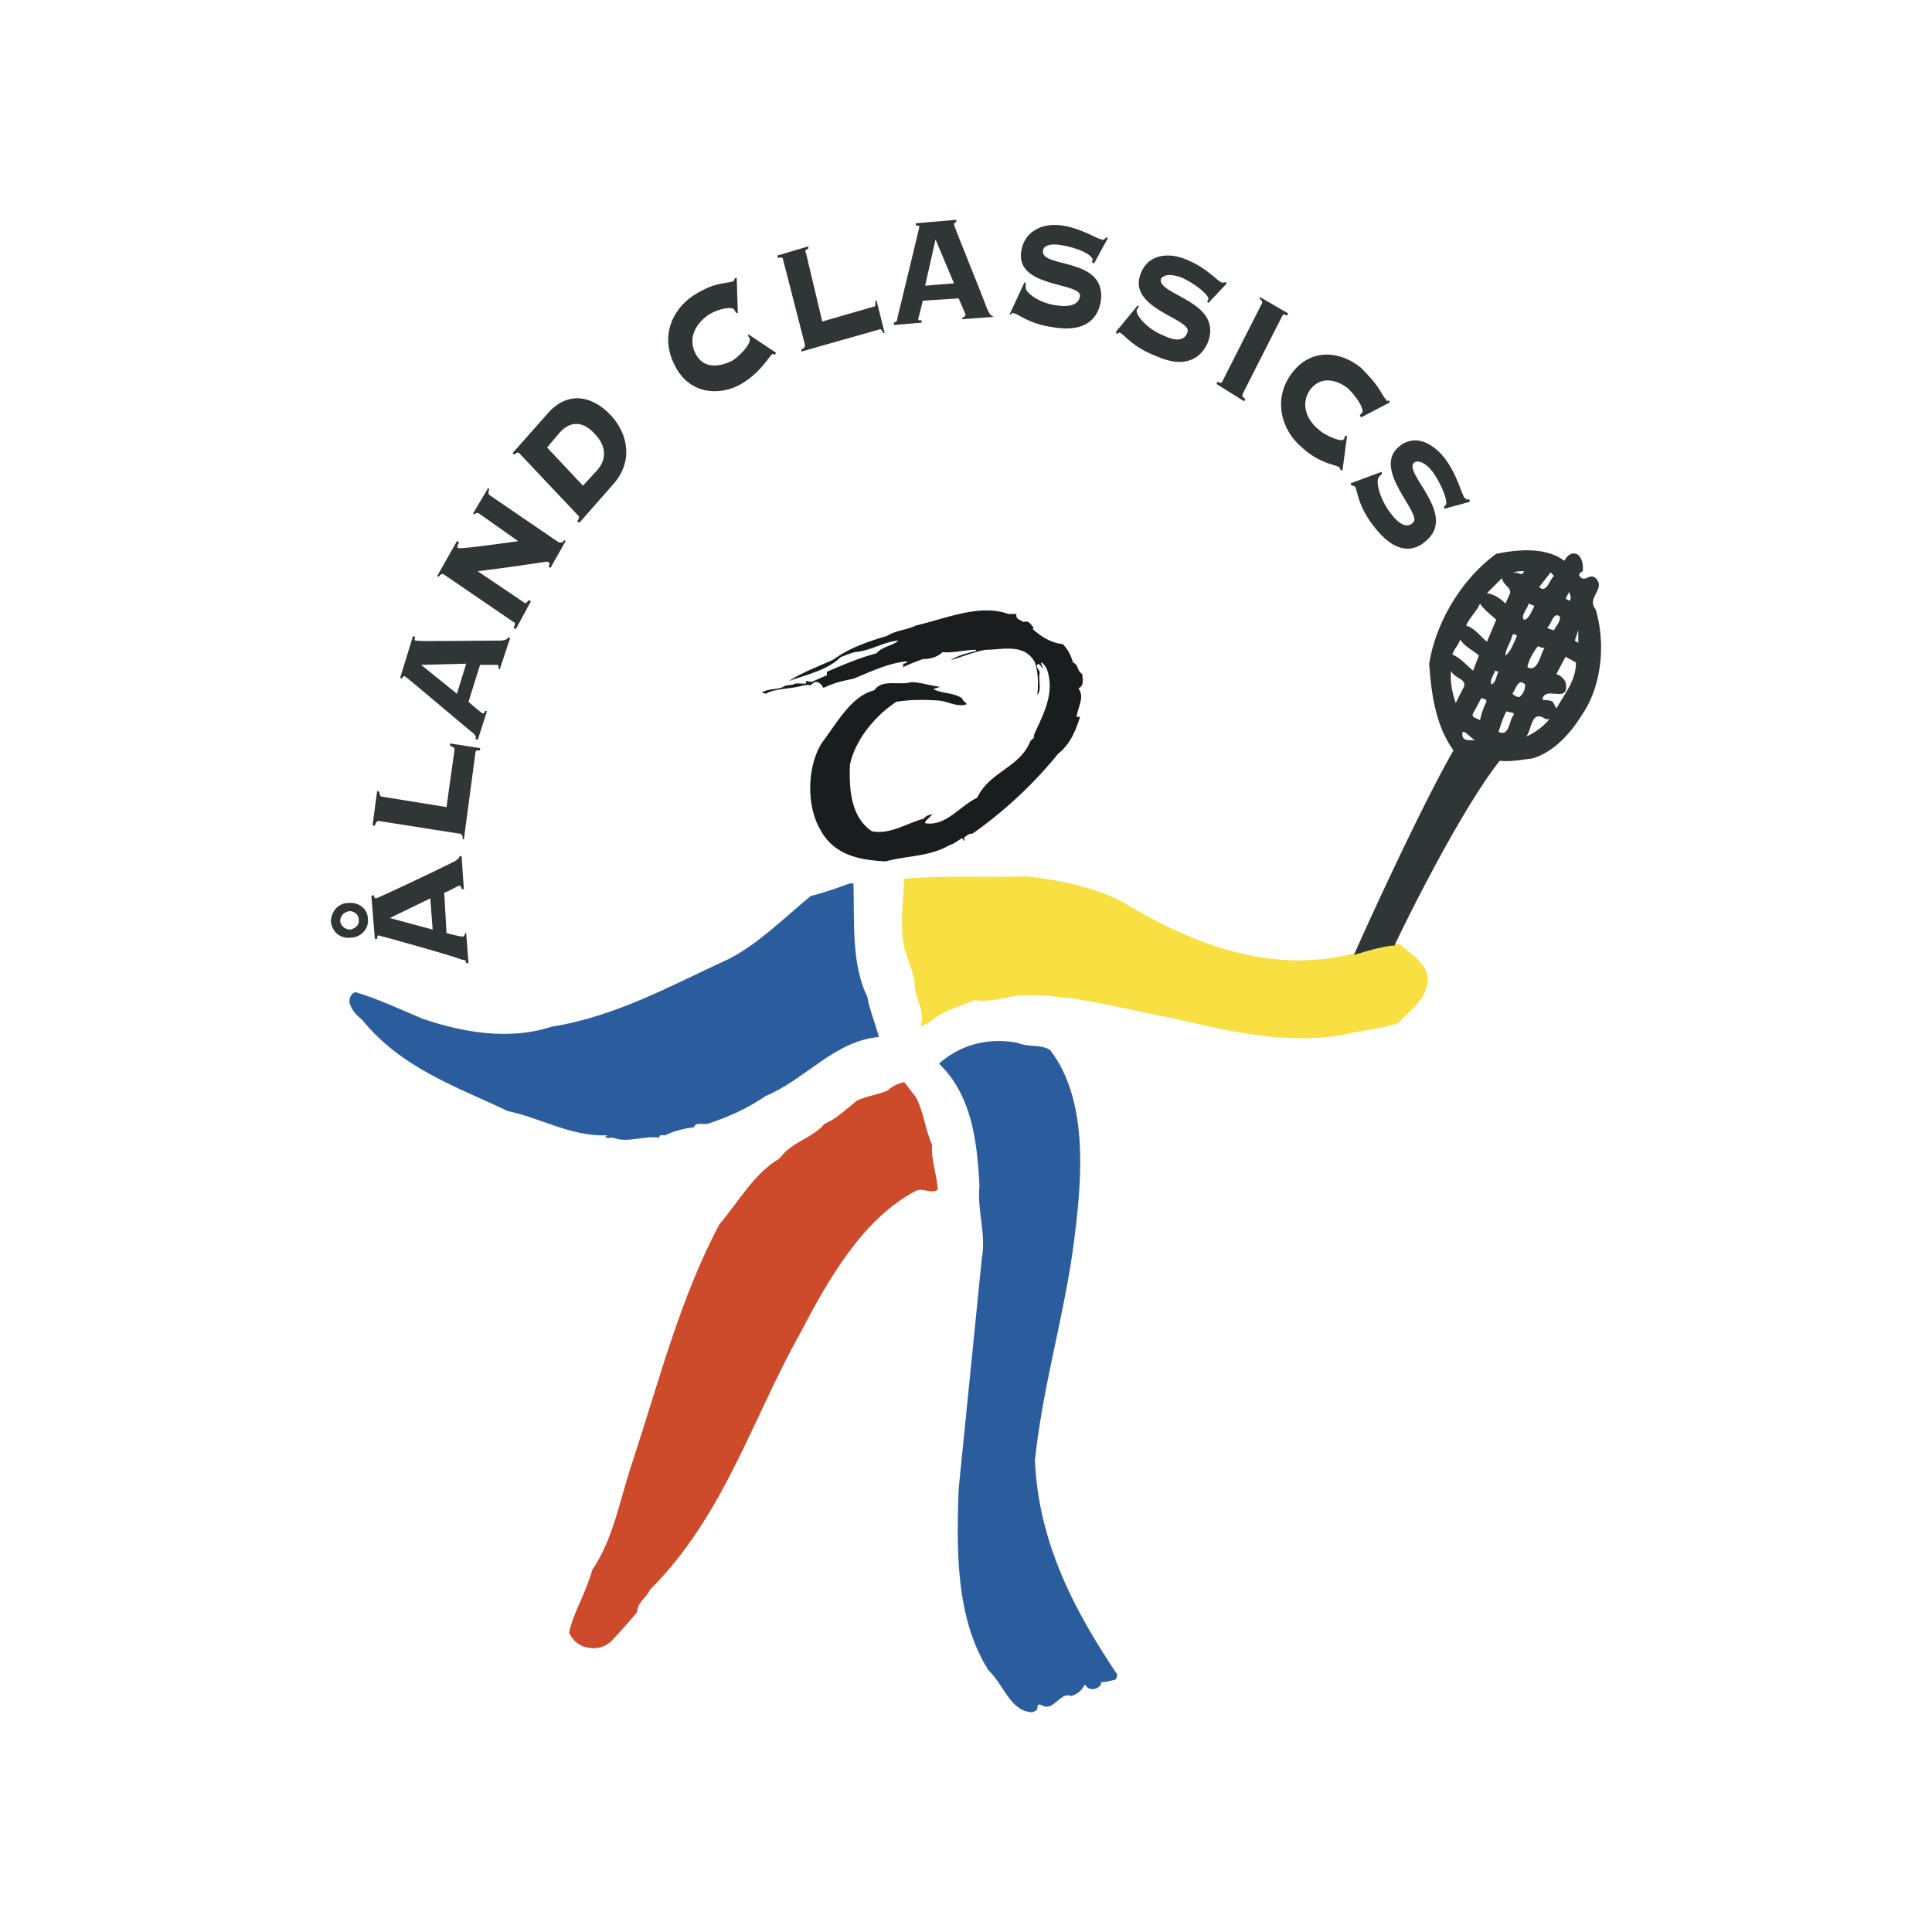
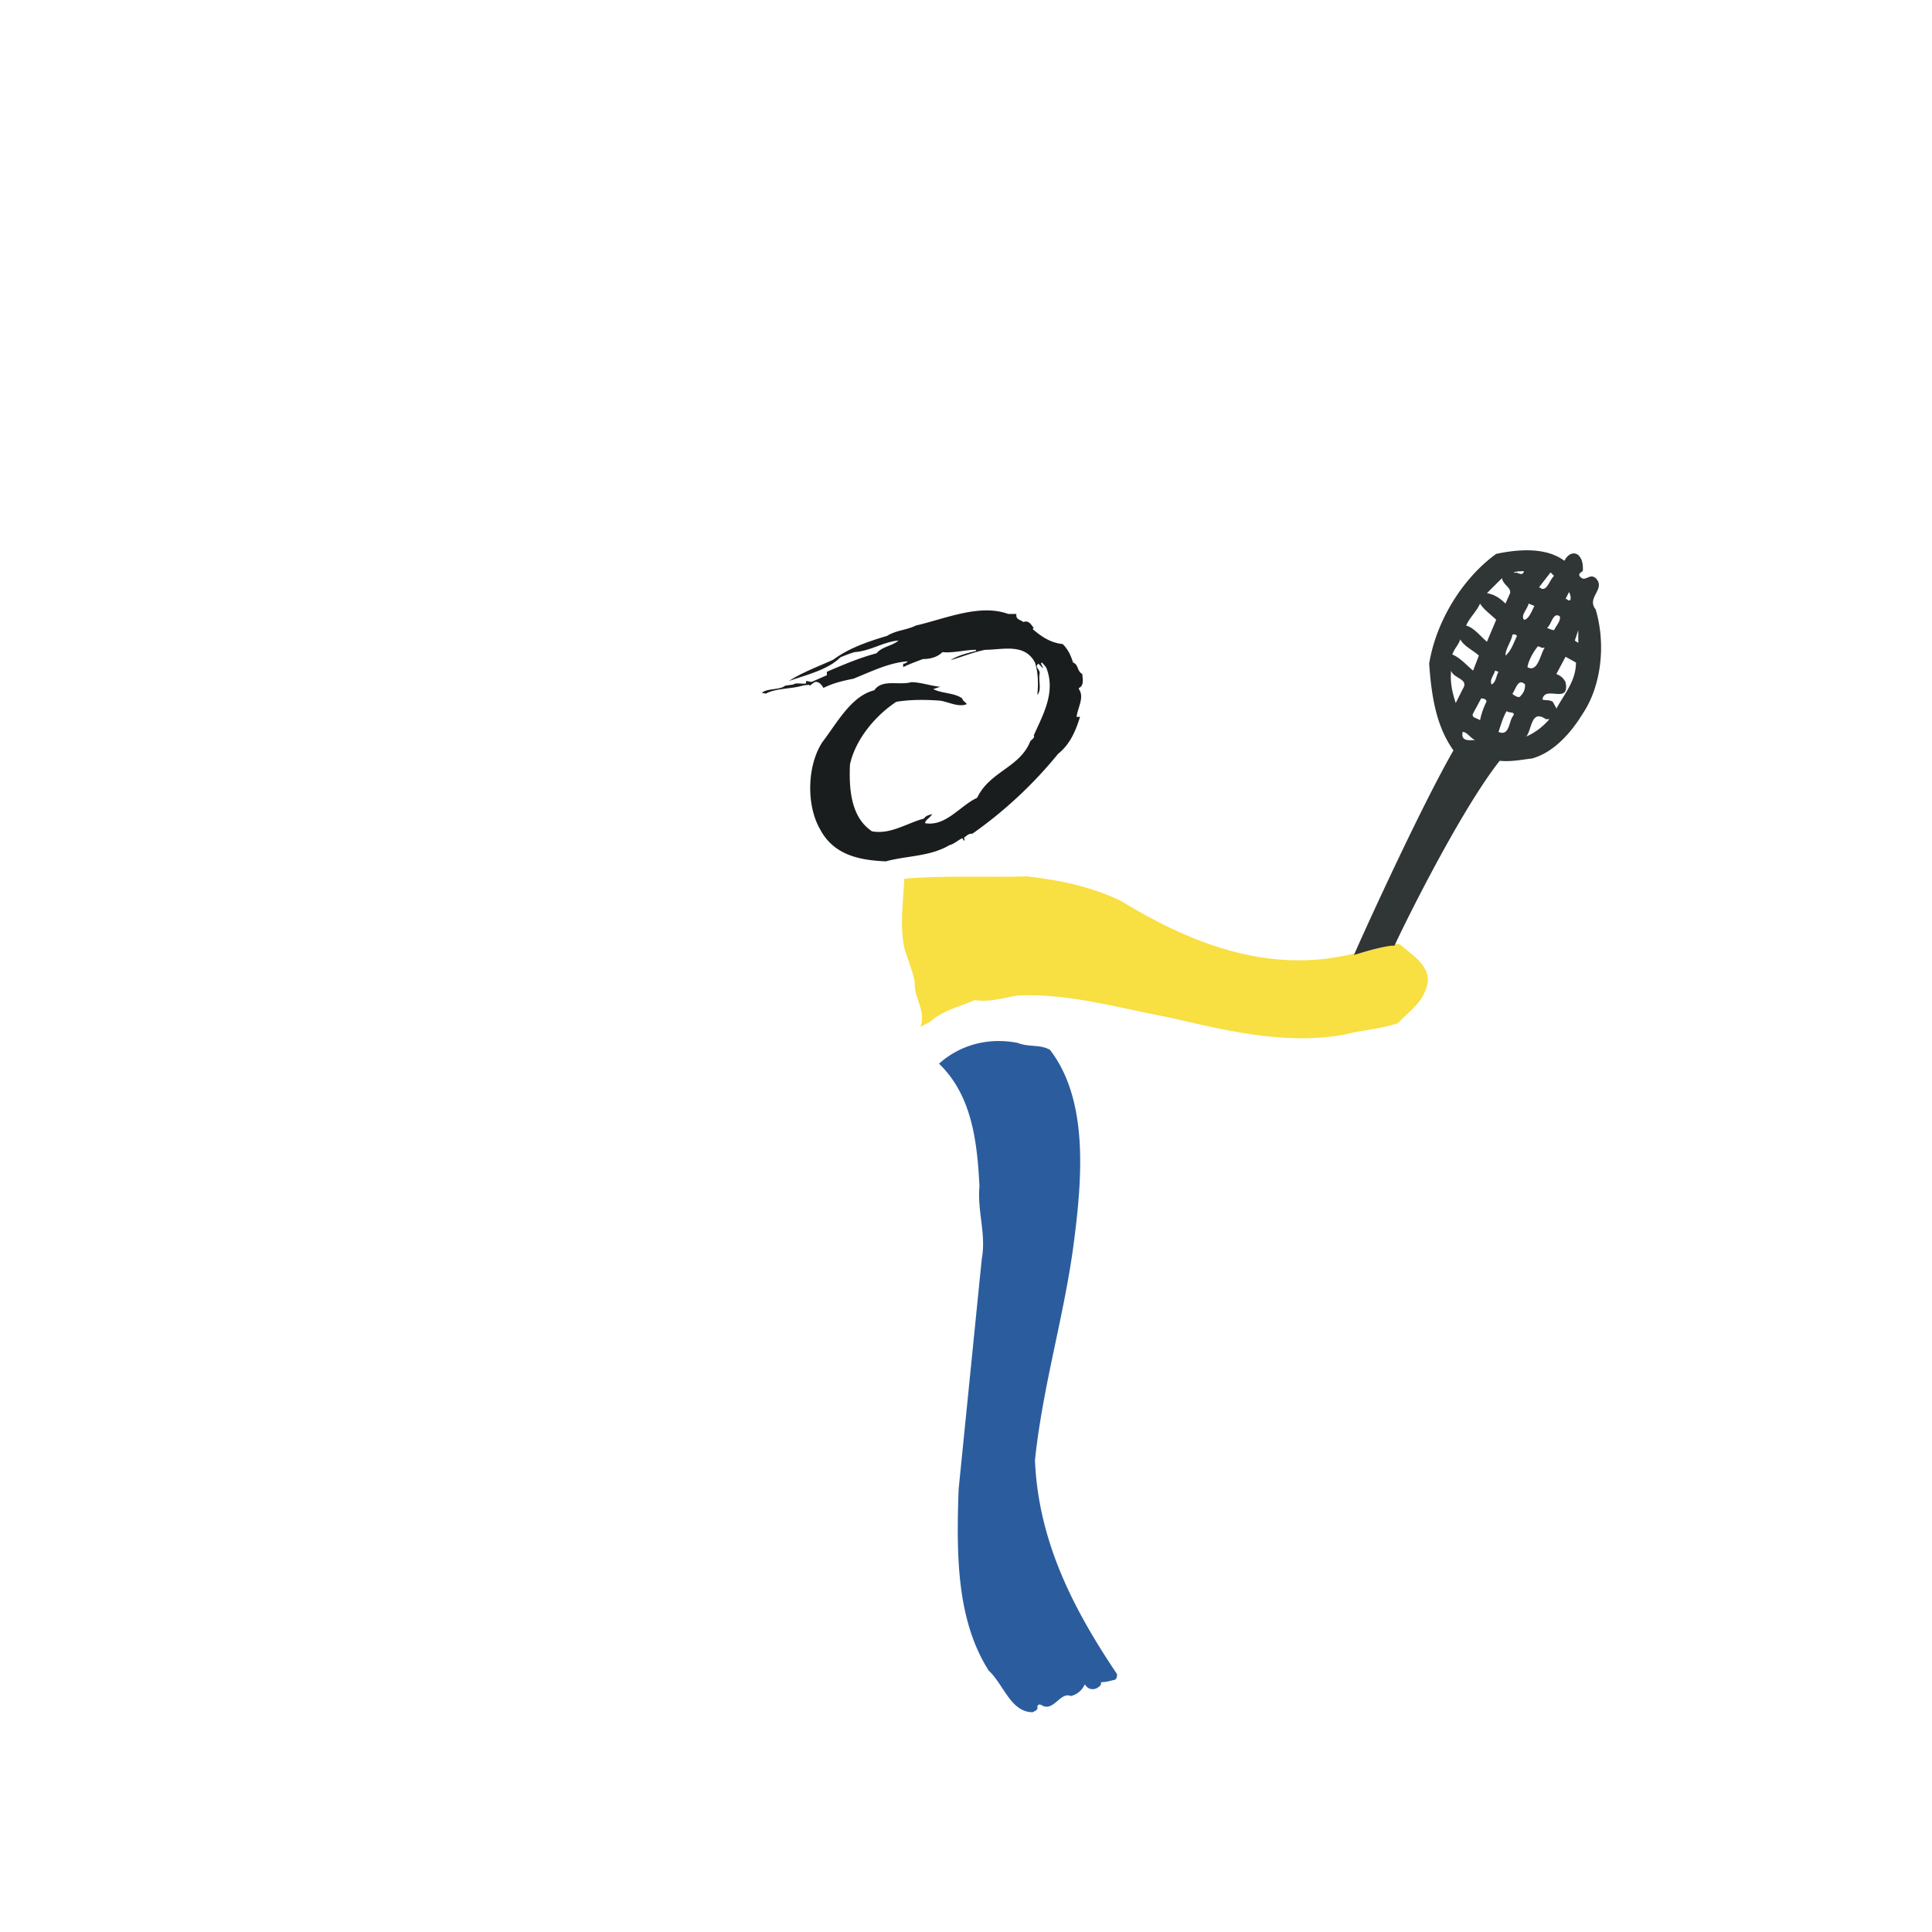
<svg xmlns="http://www.w3.org/2000/svg" width="2500" height="2500" viewBox="0 0 192.756 192.756">
  <path fill="#fff" d="M0 192.756h192.756V0H0v192.756z" />
-   <path d="M33.016 91.937c.115 1.039.922 1.731 1.96 1.615 1.039 0 1.846-.922 1.731-1.845 0-1.038-.923-1.73-1.961-1.615-1.038 0-1.73.923-1.73 1.845zm.922 0c0-.576.347-.922.923-1.037.461 0 .924.346.924.807.114.576-.347.923-.809 1.038-.577 0-.923-.346-1.038-.808zm4.959-.345l4.037-1.961.231 3.113-4.268-1.152zm5.422-2.538c.231 0 1.384-.692 1.499-.692.116 0 .231.115.231.346h.231l-.231-3.344-.231.115c0 .115-.114.23-.461.461-2.538 1.269-7.728 3.691-7.843 3.691-.115 0-.23-.115-.23-.347l-.231.116.346 4.268h.23c0-.116 0-.346.116-.346.114 0 7.958 2.191 8.304 2.422.346 0 .462.115.462.346h.23l-.23-2.999h-.116c0 .23-.115.346-.231.346-.115 0-.346 0-1.614-.346l-.231-4.037zM38.091 79.481c-.115 0-.231-.115-.231-.462l-.23-.115-.461 3.46h.231c.115-.346.23-.461.346-.461l8.072 1.27c.231 0 .346.114.346.577h.116l1.153-8.651c0-.231.115-.231.462-.231v-.23l-2.999-.462v.231c.346.115.46.231.46.346l-.807 5.767-6.458-1.039zM42.012 66.332l4.499-.115-.923 2.999-3.576-2.884zm5.883 0h1.73c.115 0 .115.116.115.346l.115.115 1.038-3.113-.23-.115c0 .23-.115.23-.577.345-2.884 0-8.42.115-8.535 0-.231 0-.231-.115-.116-.345l-.229-.116-1.27 4.152.115.115c.116-.115.231-.346.347-.23.115 0 6.458 5.42 6.804 5.651.231.231.346.346.231.577l.231.115.922-2.883h-.23c0 .231-.116.231-.231.231-.115-.116-.346-.231-1.384-1.154l1.154-3.691zM51.239 62.065c.116 0 .231.115 0 .577l.231.115 1.499-2.768-.23-.115c-.231.345-.346.345-.462.23l-4.613-3.114c6.458-.807 6.92-1.038 7.035-.923.116.116.231.231 0 .462l.231.115 1.499-2.653-.115-.115c-.23.346-.346.23-.577.23l-6.919-4.728c-.115-.115-.115-.231 0-.577l-.115-.115-1.5 2.537.116.115c.115-.115.23-.23.461-.115l3.922 2.768c-1.615.231-5.767.808-5.998.692-.115-.115-.115-.231.114-.577l-.229-.115-1.961 3.46.115.115c.231-.346.462-.346.577-.231l6.919 4.73zM57.698 51.454c.116.115.116.23-.115.576l.231.116 3.344-3.806c2.077-2.307 1.5-5.075-.23-6.921-1.845-1.961-4.268-2.422-6.229-.231l-3.575 4.037.231.116c.23-.231.346-.231.461-.116l5.882 6.229zm-3.114-6.805l1.269-1.5c1.153-1.268 2.422-1.038 3.46.116 1.038 1.038 1.384 2.422.231 3.691l-1.384 1.499-3.576-3.806zM73.5 27.694l-.231.115c0 .116 0 .231-.115.231-.116.115-.462.115-1.039.231-.691.115-1.498.345-2.652 1.037-2.192 1.27-3.691 4.038-2.192 7.036 1.384 2.999 4.499 3.23 6.69 1.961 1.961-1.153 2.768-2.768 3.114-2.999 0 0 .115 0 .231.116l.115-.231-2.768-1.845v.229l.115.116c.346.576-1.268 2.076-1.73 2.306-1.153.577-2.883.923-3.691-.807-.807-1.73.347-3.114 1.384-3.806 1.154-.692 2.423-.807 2.538-.462.116.116.116.23.116.23l.23.115-.115-3.573zM80.42 25.272c-.115-.231-.115-.347.23-.461v-.231l-3.114.923.116.23c.346-.115.461 0 .461.115l2.192 8.535c0 .23 0 .347-.347.462v.229l7.728-2.19c.231-.115.231 0 .462.346h.115l-.807-3.229h-.116c0 .461 0 .577-.115.577l-5.19 1.499-1.615-6.805zM93.338 23.888l1.845 4.383-2.883.231 1.038-4.614zm2.306 5.882c.116.231.693 1.615.693 1.615 0 .115-.116.229-.346.346v.115l3.114-.231-.116-.115c-.115 0-.231-.115-.462-.577-1.037-2.769-3.345-8.305-3.345-8.535 0-.115.116-.231.231-.231v-.229l-4.037.346v.231c.23 0 .346 0 .346.114 0 .115-2.076 8.65-2.191 9.112 0 .346-.116.346-.346.461v.231l2.767-.231v-.231c-.23 0-.345 0-.345-.115s.115-.346.461-1.845l3.576-.231zM100.72 31.385h.115c.115-.116.23-.231.346-.116.346 0 1.384 1.038 3.921 1.385 3.345.576 4.499-1.039 4.729-2.653.576-4.383-5.997-3.23-5.768-4.96 0-.46.577-.807 1.847-.577 1.499.231 3.113.923 3.113 1.5l-.116.114.232.231 1.383-2.538-.115-.115c-.23.231-.346.346-.461.231-.462 0-1.846-1.039-3.922-1.384-2.307-.348-3.922.807-4.151 2.651-.461 3.576 5.997 2.999 5.882 4.383-.115.809-.923 1.154-2.422.924-1.615-.231-3.114-1.27-2.999-1.847v-.345l-.115-.116-1.499 3.232zM111.331 33.115l.114.231c.116-.116.23-.231.347-.116.346.116 1.154 1.384 3.576 2.307 3.112 1.384 4.612 0 5.189-1.5 1.384-4.036-5.189-4.612-4.729-6.228.23-.346.807-.576 2.075-.115 1.27.577 2.769 1.73 2.653 2.192l-.115.229.115.115 1.845-1.96-.114-.116c-.115 0-.231.116-.461 0-.347-.115-1.5-1.499-3.576-2.307s-3.922-.23-4.498 1.615c-1.154 3.345 5.189 4.383 4.728 5.652-.229.808-1.036 1.038-2.421.346-1.5-.577-2.769-1.961-2.652-2.538.114-.115.114-.23.229-.345l-.115-.116-2.19 2.654zM124.133 40.035l.116-.229c-.346-.231-.346-.348-.231-.577l3.922-7.728c.115-.115.115-.231.462 0l.114-.231-2.768-1.614-.116.115c.346.231.346.461.23.577l-3.921 7.727c-.114.116-.114.231-.461 0l-.116.231 2.769 1.729zM138.666 40.15l-.116-.23c-.115.115-.23.115-.23 0-.115-.115-.346-.462-.69-1.038-.347-.577-.925-1.269-1.846-2.191-1.963-1.616-4.96-2.077-6.922.576-1.961 2.653-.922 5.767 1.038 7.382 1.73 1.614 3.46 1.73 3.691 1.96.116.116.116.116.116.231l.229.116.461-3.461h-.229c0 .116 0 .231-.116.347-.231.346-2.191-.576-2.537-1.038-1.038-.807-1.845-2.422-.807-3.921 1.152-1.5 2.767-.923 3.806-.116.923.923 1.615 2.077 1.384 2.422-.114.116-.114.116-.23.231l.116.231 2.882-1.501zM134.743 48.225l.117.23c.114 0 .23 0 .346.115.23.347.23 1.845 1.845 3.922 2.192 2.883 4.037 2.537 5.19 1.499 3.229-2.653-2.308-6.805-1.153-7.843.346-.231 1.038-.115 1.845.923.923 1.269 1.615 3.114 1.271 3.344l-.116.116v.23l2.538-.692v-.231c-.232 0-.347 0-.462-.115-.346-.346-.692-2.192-1.96-3.922-1.501-1.961-3.347-2.422-4.73-1.153-2.537 2.307 2.538 6.689 1.5 7.497-.577.576-1.384.23-2.307-1.038-1.037-1.384-1.499-3.23-1.037-3.576l.229-.23v-.231l-3.116 1.155z" fill-rule="evenodd" clip-rule="evenodd" fill="#303535" />
  <path d="M78.689 67.947c1.615-1.038 3.46-1.615 5.305-2.538-1.152 1.384-3.689 1.961-5.305 2.538zM81.112 68.063c0 .346-.692.23-1.038.346-1.153.347-2.653.23-3.691.807-.115-.115-.346 0-.346-.115.577-.462 1.73-.231 2.307-.692l.808-.116c.23-.23 1.038 0 1.269-.115v-.231c.229 0 .46.116.691.116z" fill-rule="evenodd" clip-rule="evenodd" fill="#1a1d1e" />
  <path d="M101.412 61.258c-.116.576.461.576.69.807.577-.231.809.346 1.039.577l-.116.115c.924.808 1.847 1.384 2.999 1.499.577.577.808 1.153 1.038 1.845.577.231.347.808.923 1.154 0 .346.231 1.154-.346 1.384v.116c.577.807-.115 1.845-.23 2.768h.346c-.461 1.499-1.038 2.768-2.192 3.691a42.725 42.725 0 0 1-8.534 7.958c-.462 0-.577.23-.921.46h.114v.231h-.114c.114 0-.116-.231-.116-.231-.462.231-.808.577-1.269.692-1.961 1.154-4.268 1.04-6.344 1.615-2.537-.116-5.19-.576-6.574-3.229-1.384-2.423-1.269-6.344.231-8.651 1.499-1.961 2.883-4.613 5.19-5.19.808-1.154 2.422-.461 3.691-.807.922 0 1.845.346 2.883.461l-.692.231c.923.46 2.076.346 2.884.921.116.346.346.346.461.577-.808.346-1.846-.231-2.653-.346-1.499-.115-2.998-.115-4.383.115-2.076 1.384-4.037 3.691-4.613 6.229-.116 2.537.115 5.305 2.192 6.688 1.845.346 3.458-.807 5.188-1.269.231-.346.577-.346.808-.461-.116.346-.692.577-.692.923 2.076.346 3.46-1.731 5.19-2.537 1.268-2.653 4.268-2.999 5.306-5.652.229-.231.461-.346.346-.577.922-2.076 2.191-4.267 1.27-6.689-.116-.23-.348-.461-.462-.577-.231.116.114.347.114.577l-.462-.461c-.46.346.232.576.116 1.038-.116.692.231 1.615-.23 2.077.114-.923.114-2.192-.23-3.231-1.038-1.96-3.229-1.268-4.96-1.268-1.153.231-2.306.692-3.46 1.038.692-.462 1.615-.692 2.538-.923v-.115c-1.038 0-2.308.346-3.345.231-.577.576-1.384.692-1.961.692-.577.23-1.268.461-1.961.807v-.346c.231 0 .346-.116.461-.231-1.846.115-3.69 1.038-5.421 1.73-1.154.231-2.076.462-2.999.923-.231-.461-.692-.807-1.038-.461-.116 0-.231.23-.347.23l-.115-.23 1.846-.808v-.346c1.615-.692 3.229-1.384 4.96-1.845.577-.692 1.499-.692 2.19-1.269-1.499.115-2.768 1.038-4.383 1.154-.807.23-1.499.576-2.191.807 1.499-1.154 3.46-1.846 5.421-2.422.921-.577 1.959-.577 2.883-1.038 2.999-.692 6.344-2.192 9.227-1.153h.809v.002z" fill-rule="evenodd" clip-rule="evenodd" fill="#1a1d1e" />
  <path d="M104.756 104.74c3.807 4.959 3.229 12.572 2.423 18.914-.923 7.383-3.115 14.418-3.922 22.031.345 8.189 3.922 14.994 8.188 21.338 0 .23 0 .461-.23.576-.576.115-.808.232-1.384.232.115.344-.23.461-.347.574-.461.232-.922.117-1.152-.23l-.115-.115a1.985 1.985 0 0 1-1.385 1.154c-1.038-.461-1.73 1.613-2.883.924-.231-.117-.348-.117-.462.113.114.348-.23.463-.462.576-2.19 0-2.883-2.768-4.382-4.15-3.229-5.076-3.229-11.65-3-18.109l2.307-22.951c.461-2.537-.46-4.729-.229-7.268-.23-4.613-.807-9.111-4.037-12.227 2.076-1.844 4.844-2.652 7.843-2.074 1.153.462 2.191.116 3.229.692z" fill-rule="evenodd" clip-rule="evenodd" fill="#2b5d9e" />
-   <path d="M91.377 109.469c.807 1.5.923 3.23 1.615 4.729-.116 1.5.461 2.883.577 4.498-.693.461-1.5-.23-2.191.115-5.306 2.77-8.766 8.881-11.534 14.188-4.844 8.65-7.612 18.225-14.994 25.605-.346.807-1.269 1.268-1.269 2.191-.692.922-1.499 1.73-2.306 2.652-.692.809-1.615 1.154-2.653.922-.807-.113-1.5-.691-1.845-1.498.461-2.076 1.73-4.037 2.307-6.229 2.191-3.23 2.767-7.152 4.036-10.842 2.653-8.074 4.729-16.262 8.651-23.645 1.96-2.307 3.46-5.076 5.997-6.574 1.269-1.73 3.229-1.961 4.498-3.461 1.154-.459 2.192-1.5 3.23-2.307.923-.461 2.076-.576 3.114-1.037.461-.463 1.038-.691 1.615-.807l1.152 1.5z" fill-rule="evenodd" clip-rule="evenodd" fill="#cd4a2b" />
+   <path d="M91.377 109.469l1.152 1.5z" fill-rule="evenodd" clip-rule="evenodd" fill="#cd4a2b" />
  <path d="M111.792 89.862c6.805 4.151 14.647 7.38 23.183 5.305 1.038-.116 2.654-.577 3.345-.807.577-.347 1.499-.116 1.385-.116 1.152 1.04 3.229 2.192 2.652 4.153-.462 1.73-1.845 2.537-2.884 3.691-1.729.576-3.689.691-5.421 1.152-5.997 1.039-11.879-.461-17.416-1.729-4.96-.924-9.919-2.422-15.109-2.193-1.384.232-2.769.693-4.268.461-1.615.693-3.229 1.039-4.498 2.193l-.923.461c.577-1.615-.691-2.883-.576-4.498-.231-1.154-.692-2.191-1.038-3.346-.462-2.307-.116-4.498 0-6.92 4.037-.346 8.188-.115 12.227-.231 3.228.347 6.456 1.039 9.341 2.424z" fill-rule="evenodd" clip-rule="evenodd" fill="#f8df42" />
-   <path d="M85.148 88.132c.115 3.689-.231 8.073 1.384 11.303.231 1.383.807 2.652 1.153 4.035-4.383.348-7.381 4.268-11.303 5.883-1.845 1.268-3.691 2.076-5.766 2.768-.462.115-1.154-.229-1.385.348-.923.113-1.961.346-2.883.807-.231 0-.577-.117-.577.23-1.615-.23-3.114.576-4.614 0-.346 0-.576.115-.807-.115.116 0 .116 0 .231-.115-3.691.115-6.575-1.73-9.919-2.422-5.075-2.422-10.612-4.268-14.533-9.111-.577-.463-1.038-.924-1.27-1.73 0-.461.115-.809.577-1.037 2.308.689 4.498 1.729 6.689 2.65 4.037 1.385 8.651 2.193 12.918.809 6.46-1.039 11.996-4.152 17.763-6.806 2.883-1.499 5.42-4.036 8.073-6.228 1.384-.346 2.653-.808 3.922-1.268h.347v-.001z" fill-rule="evenodd" clip-rule="evenodd" fill="#2b5d9e" />
  <path d="M147.547 65.409l-.576 1.5c-.692-.577-1.269-1.269-2.077-1.615.346-.807.462-.692.809-1.499.345.692 1.383 1.153 1.844 1.614zm-.347 8.42c-.46 0-1.498.231-1.269-.807.462 0 .809.692 1.269.807zm7.383-2.075c-.693.807-1.5 1.382-2.308 1.729.577-.692.462-2.768 1.961-1.729h.347zm-3.691-.231c-.346.576-.346 1.96-1.384 1.499.229-.692.462-1.499.808-2.076.23.231 1.037 0 .576.577zm-2.653-1.384a7.633 7.633 0 0 0-.578 1.729c-.229-.23-.921-.23-.69-.691l.807-1.5c.23 0 .692.116.461.462zm3.92-1.846c0 .462-.114.808-.461 1.154-.114.23-.576 0-.807-.231.346-.461.577-1.615 1.268-.923zm-2.651-1.269c-.231.346-.231 1.039-.692 1.269-.23-.461.231-.923.347-1.384l.345.115zm-3.576 1.731l-.692 1.384c-.346-1.038-.576-2.076-.461-3.23.231.807 1.846.807 1.153 1.846zm11.303-2.654c0 1.846-1.153 3.115-1.961 4.614.115.116-.23-.461-.346-.692-.346-.23-.692-.115-1.039-.23.231-1.5 2.77.576 2.307-1.73a1.535 1.535 0 0 0-.922-.808l.922-1.73 1.039.576zm-3.114-1.499c-.461.692-.692 2.538-1.729 1.961.115-.692.576-1.499 1.037-2.076.231 0 .345.23.692.115zm-2.768-1.153c-.346.692-.576 1.5-1.152 1.96 0-.692.576-1.384.691-2.075.23-.116.345 0 .461.115zm5.767.461l.346-1.038v1.269l-.346-.231zm-1.5-2.422c.115.461-.346.923-.576 1.384-.115 0-.461-.115-.692-.23.46-.346.577-1.615 1.268-1.154zm-2.537-1.038c-.23.461-.576 1.384-1.038 1.384-.347-.461.347-1.038.462-1.615l.576.231zm-3.807 1.384l-.923 2.191c-.692-.576-1.268-1.383-2.075-1.614.347-.808 1.037-1.384 1.383-2.192.347.577 1.154 1.154 1.615 1.615zm7.383-1.96c-.231.115-.231-.116-.463-.116l.347-.692c.116.231.23.577.116.808zm-5.998-.693l-.461 1.038c-.577-.576-1.153-.922-1.847-1.038l1.5-1.499c.117.692.923.922.808 1.499zm4.383-1.729c-.461.46-.692 1.499-1.27 1.269 0 0-.114-.116-.229-.116.345-.461.807-1.037 1.153-1.498l.346.345zm-2.999-.462c-.115.462-.461.231-.808.116-.115.115-.115 0-.23 0 .346-.116.691-.116 1.038-.116zm4.037-1.038c.346-.692.923-.923 1.384-.577.461.462.461 1.039.461 1.5 0 .231-.461.231-.346.577.577.807 1.039-.462 1.729.345.809 1.038-1.037 1.846-.114 2.999 1.037 3.46.576 7.613-1.27 10.381-1.268 2.076-2.998 3.921-5.074 4.498-1.039.115-2.076.346-3.229.23-4.268 5.42-10.38 18.107-10.495 18.454-.578-.116-3.345.691-4.037.923 0-.116 6.343-14.187 9.919-20.416-1.729-2.422-2.192-5.42-2.422-8.65.692-4.268 3.344-8.535 6.688-10.957 2.192-.46 4.96-.691 6.806.693z" fill-rule="evenodd" clip-rule="evenodd" fill="#303535" />
</svg>